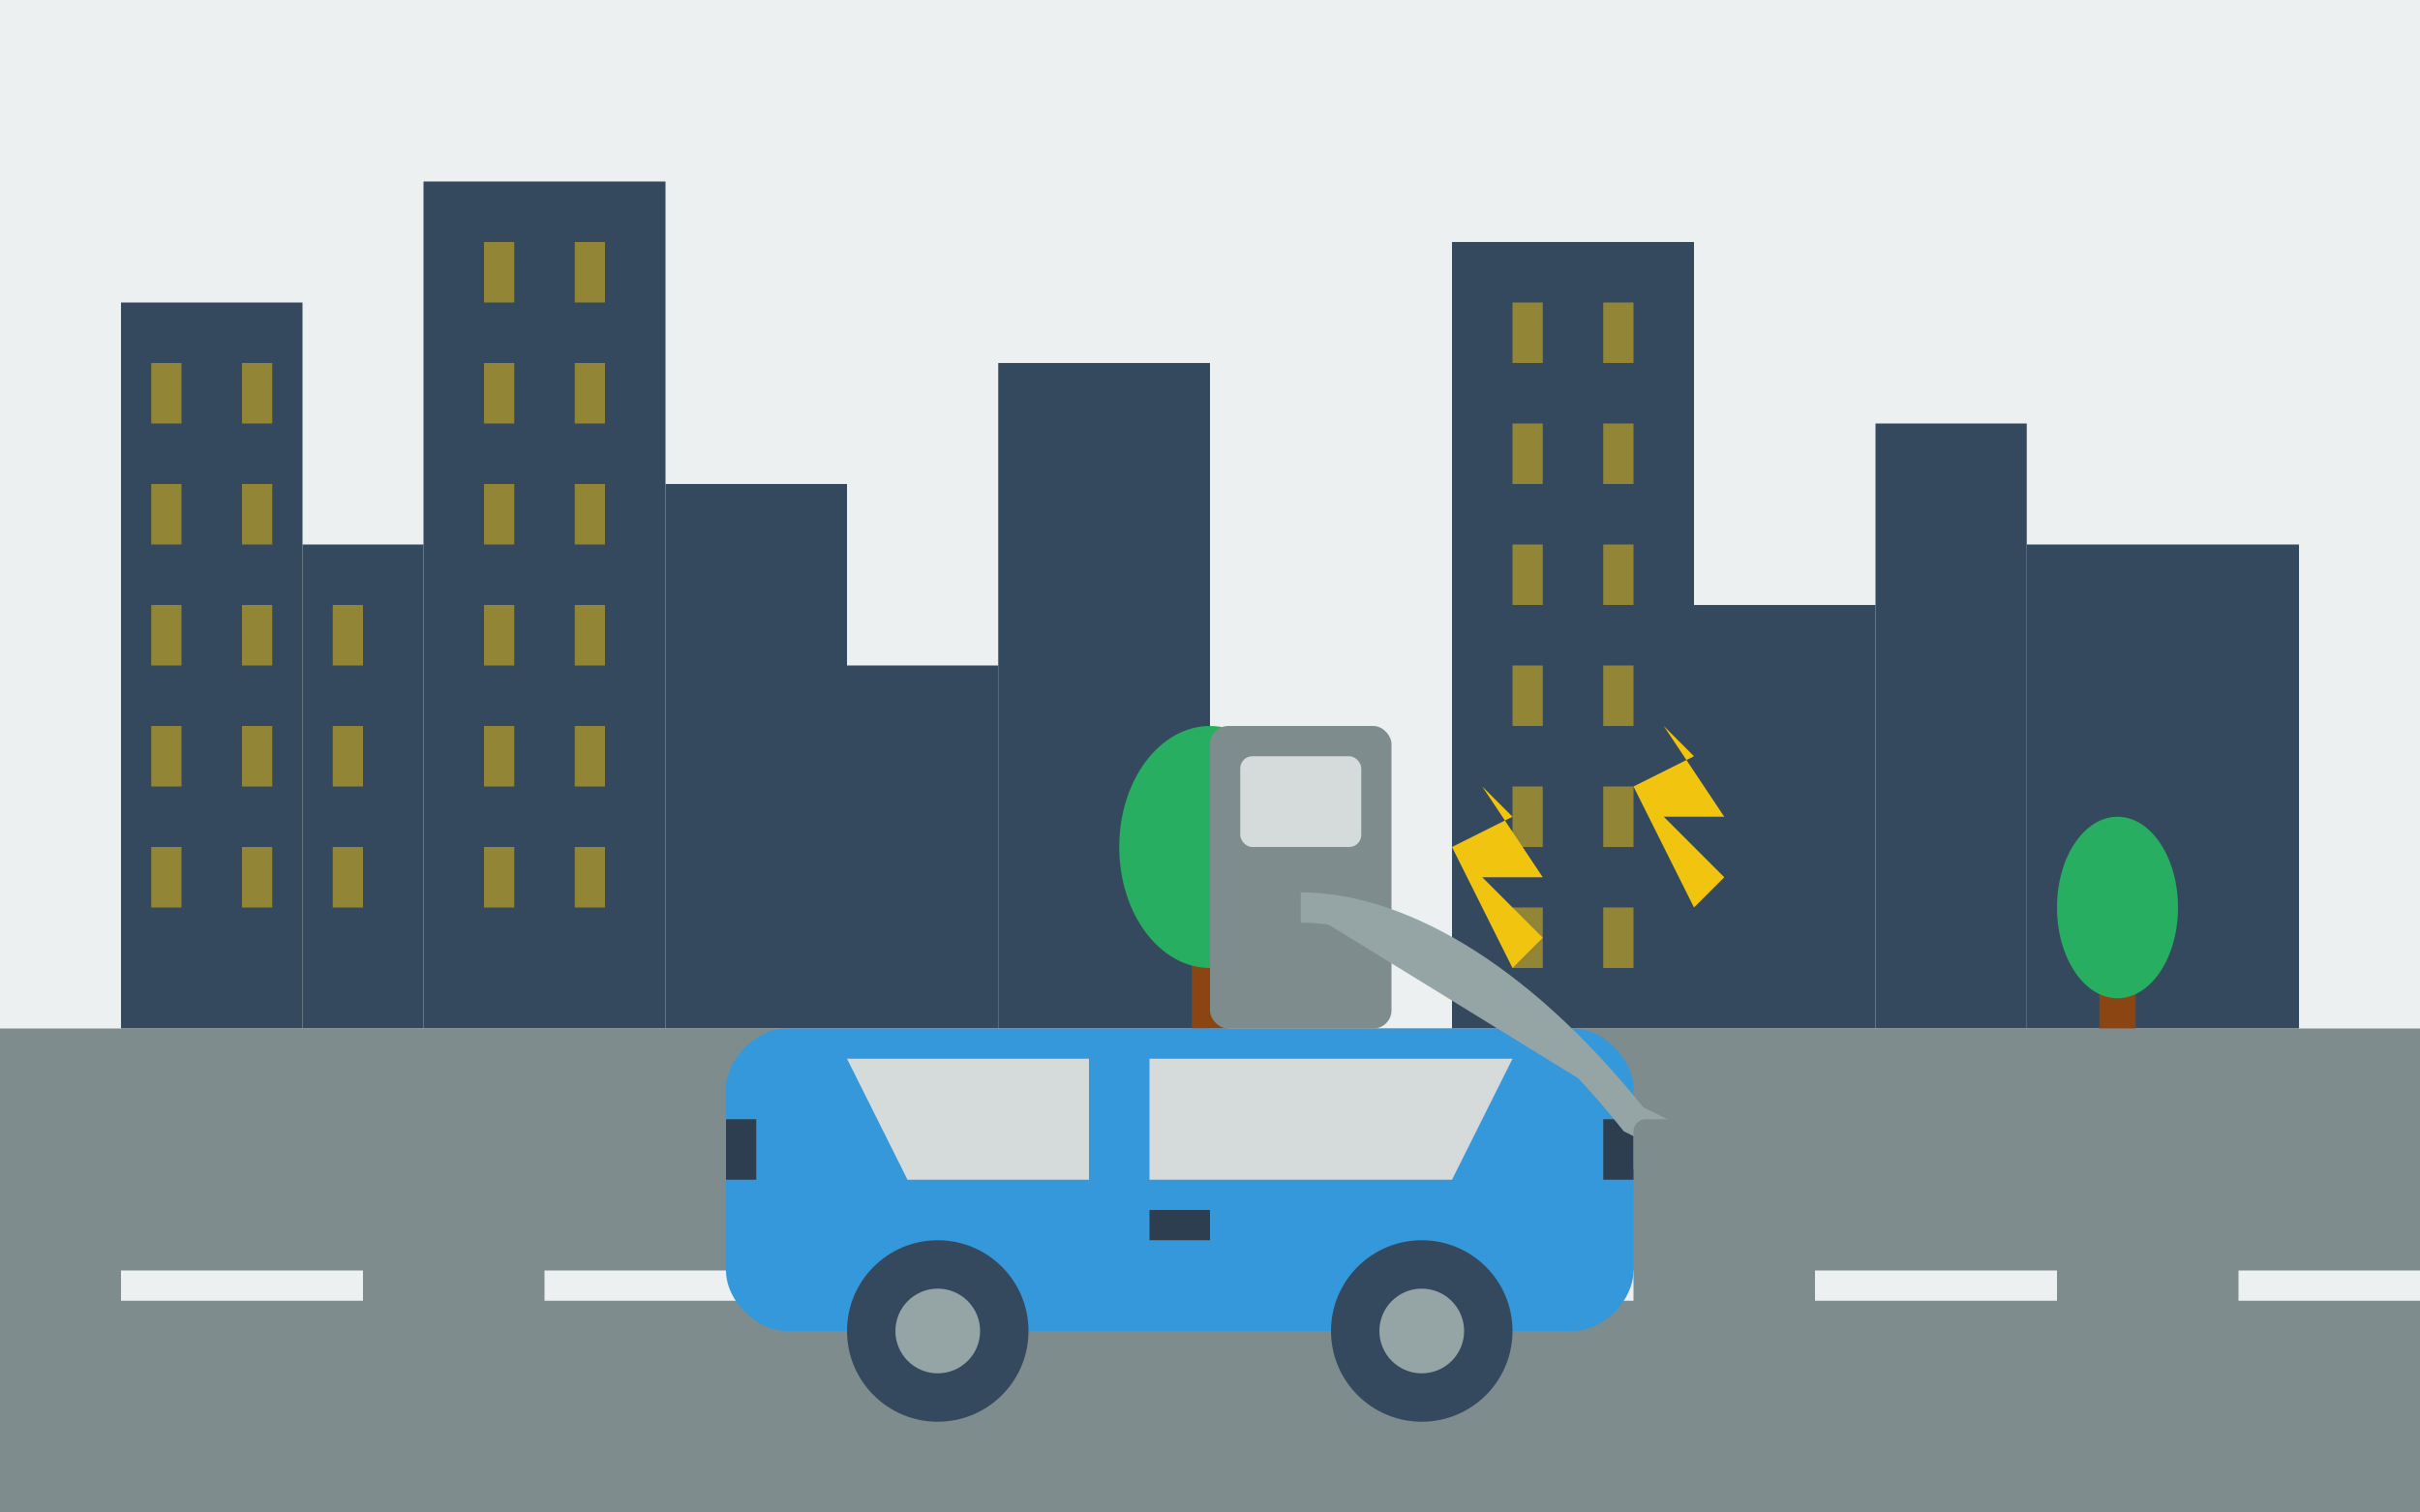
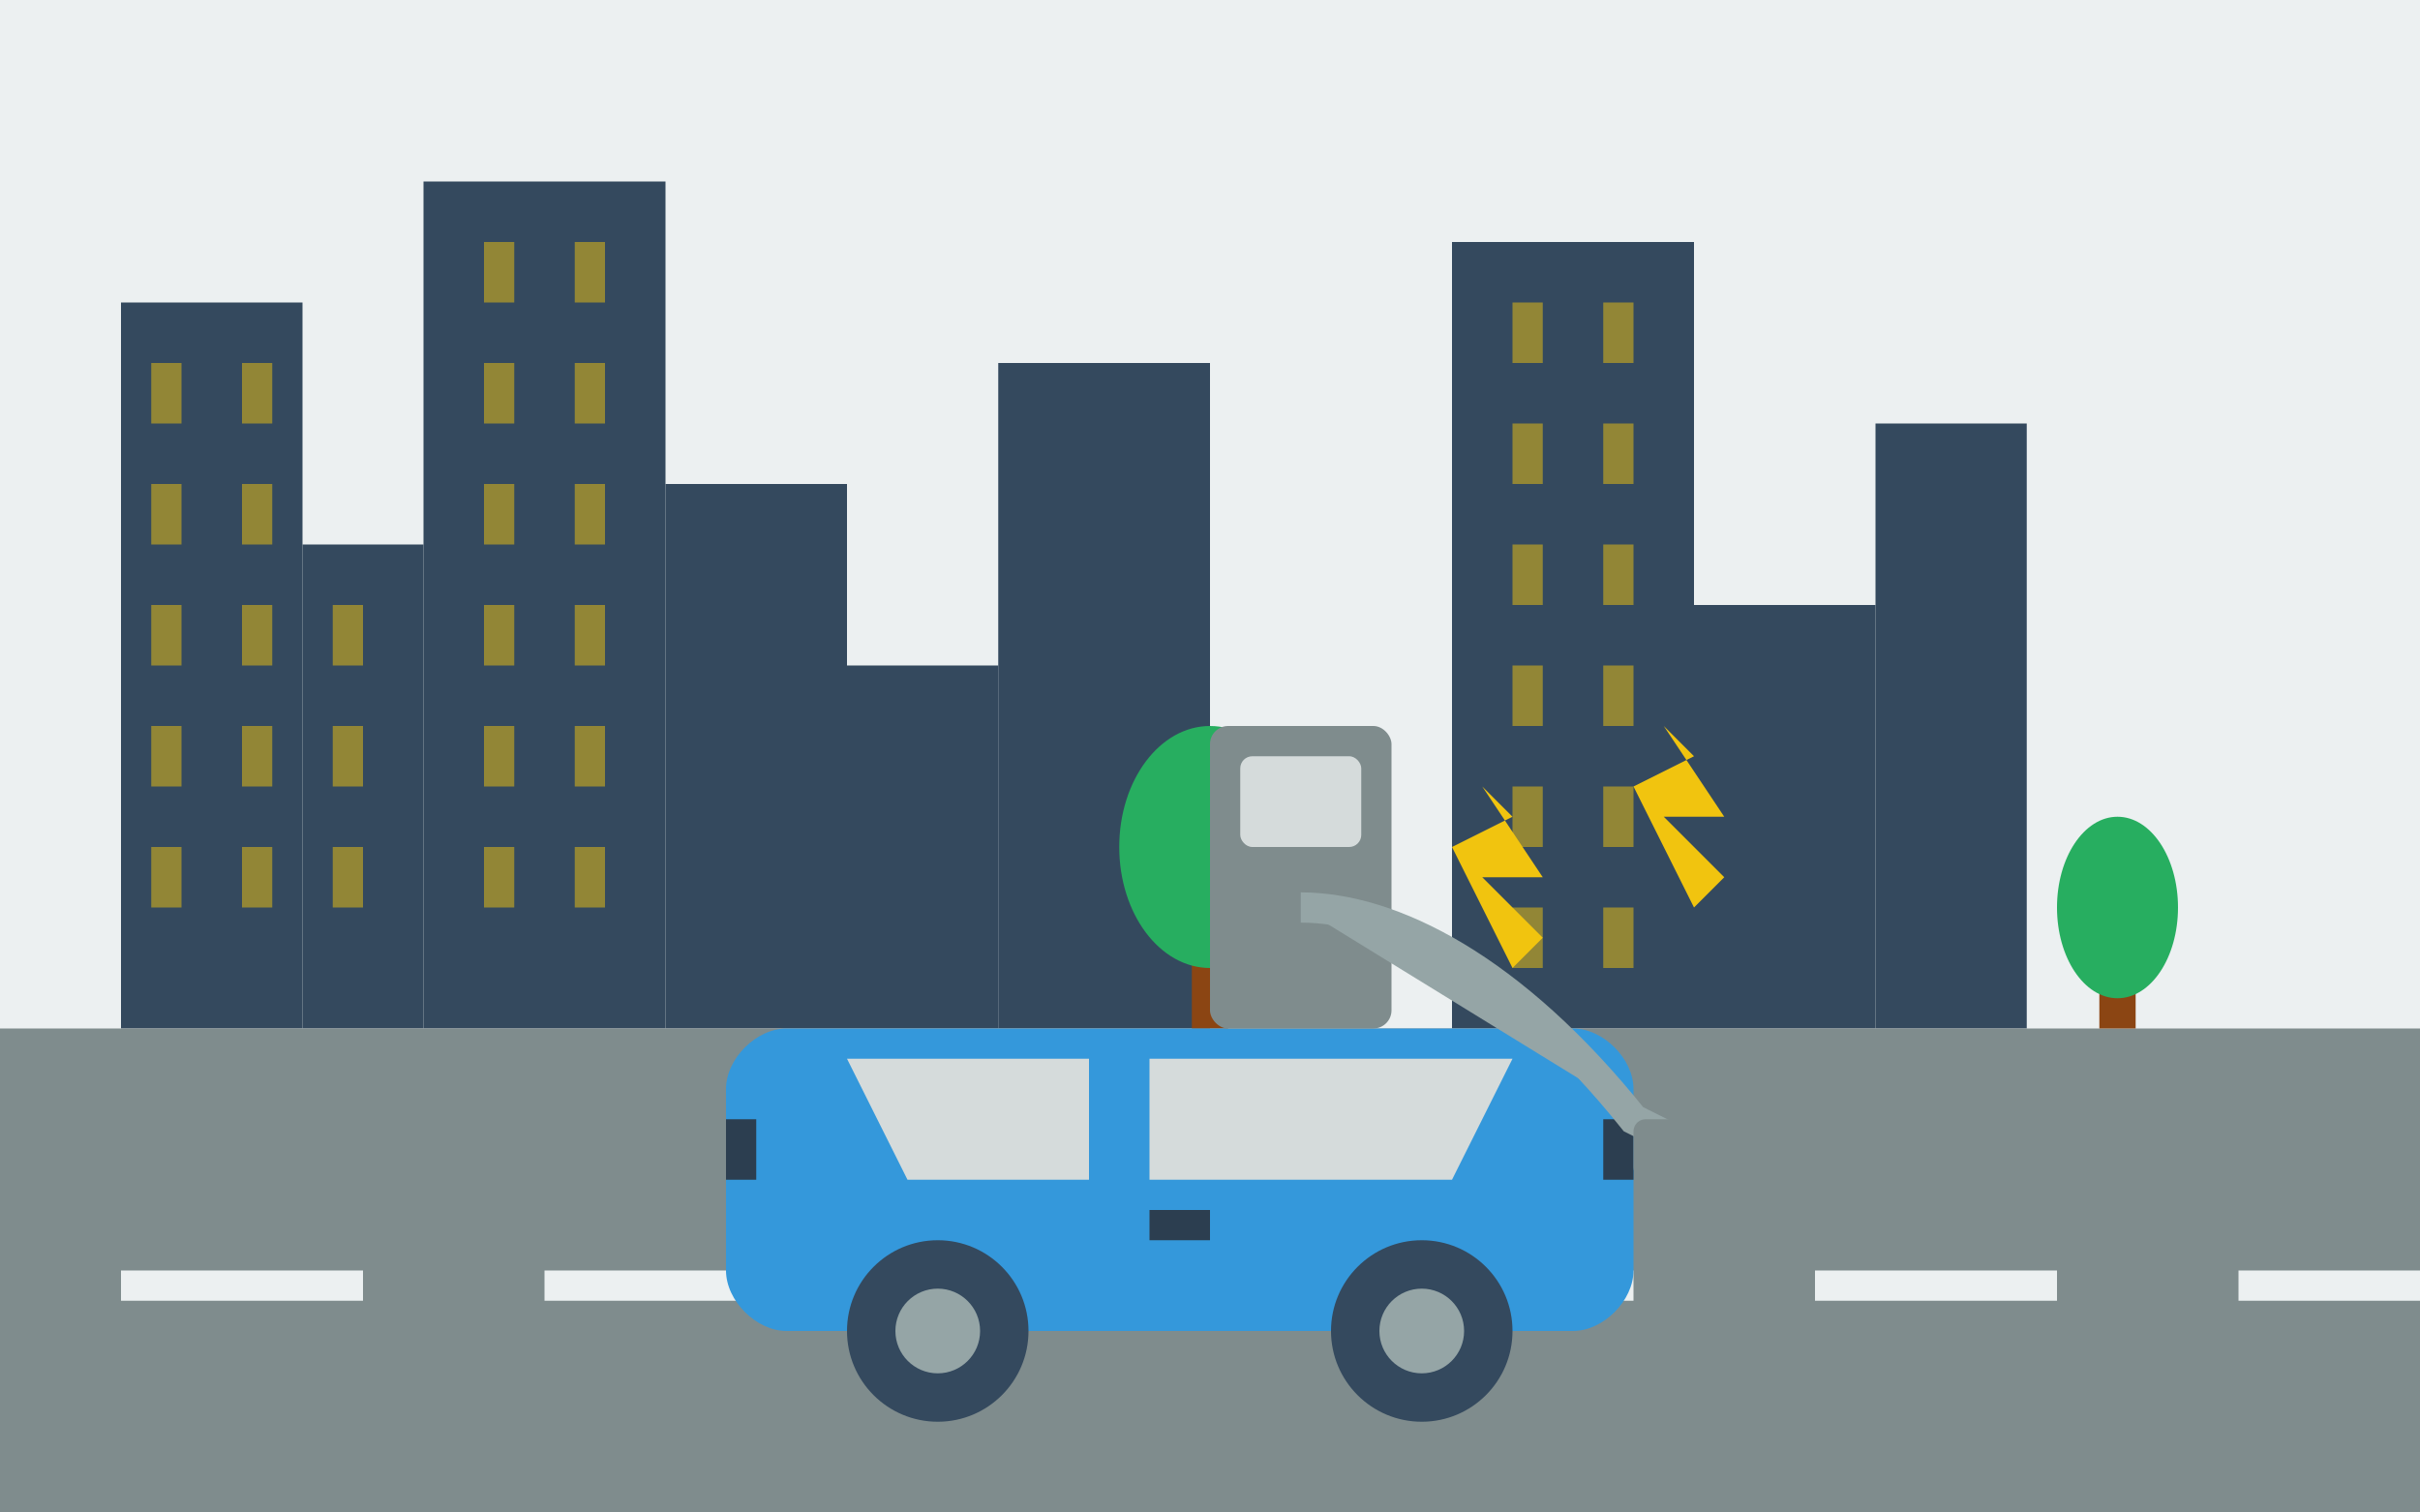
<svg xmlns="http://www.w3.org/2000/svg" width="400" height="250" viewBox="0 0 400 250">
  <defs>
    <style>
      .bg {
        fill: #ecf0f1;
      }
      .electric-car {
        fill: #3498db;
      }
      .car-detail {
        fill: #2c3e50;
      }
      .car-window {
        fill: #d5dbdb;
      }
      .wheel {
        fill: #34495e;
      }
      .wheel-rim {
        fill: #95a5a6;
      }
      .charger {
        fill: #7f8c8d;
      }
      .charger-cable {
        fill: #95a5a6;
      }
      .electricity {
        fill: #f1c40f;
      }
      .city {
        fill: #34495e;
      }
      .city-window {
        fill: #f1c40f;
        opacity: 0.5;
      }
      .tree {
        fill: #27ae60;
      }
      .tree-trunk {
        fill: #8b4513;
      }
      .road {
        fill: #7f8c8d;
      }
      .road-line {
        fill: #ecf0f1;
      }
    </style>
  </defs>
  <rect class="bg" width="400" height="250" />
  <g class="city" transform="translate(0, 170)">
    <rect x="20" y="-120" width="30" height="120" />
    <rect x="50" y="-80" width="20" height="80" />
    <rect x="70" y="-140" width="40" height="140" />
    <rect x="110" y="-90" width="30" height="90" />
    <rect x="140" y="-60" width="25" height="60" />
    <rect x="165" y="-110" width="35" height="110" />
    <rect x="240" y="-130" width="40" height="130" />
    <rect x="280" y="-70" width="30" height="70" />
    <rect x="310" y="-100" width="25" height="100" />
-     <rect x="335" y="-80" width="45" height="80" />
    <rect class="city-window" x="25" y="-110" width="5" height="10" />
    <rect class="city-window" x="40" y="-110" width="5" height="10" />
    <rect class="city-window" x="25" y="-90" width="5" height="10" />
    <rect class="city-window" x="40" y="-90" width="5" height="10" />
    <rect class="city-window" x="25" y="-70" width="5" height="10" />
    <rect class="city-window" x="40" y="-70" width="5" height="10" />
    <rect class="city-window" x="25" y="-50" width="5" height="10" />
    <rect class="city-window" x="40" y="-50" width="5" height="10" />
    <rect class="city-window" x="25" y="-30" width="5" height="10" />
    <rect class="city-window" x="40" y="-30" width="5" height="10" />
    <rect class="city-window" x="55" y="-70" width="5" height="10" />
    <rect class="city-window" x="55" y="-50" width="5" height="10" />
    <rect class="city-window" x="55" y="-30" width="5" height="10" />
    <rect class="city-window" x="80" y="-130" width="5" height="10" />
    <rect class="city-window" x="95" y="-130" width="5" height="10" />
    <rect class="city-window" x="80" y="-110" width="5" height="10" />
    <rect class="city-window" x="95" y="-110" width="5" height="10" />
    <rect class="city-window" x="80" y="-90" width="5" height="10" />
    <rect class="city-window" x="95" y="-90" width="5" height="10" />
    <rect class="city-window" x="80" y="-70" width="5" height="10" />
    <rect class="city-window" x="95" y="-70" width="5" height="10" />
    <rect class="city-window" x="80" y="-50" width="5" height="10" />
    <rect class="city-window" x="95" y="-50" width="5" height="10" />
    <rect class="city-window" x="80" y="-30" width="5" height="10" />
    <rect class="city-window" x="95" y="-30" width="5" height="10" />
    <rect class="city-window" x="250" y="-120" width="5" height="10" />
    <rect class="city-window" x="265" y="-120" width="5" height="10" />
    <rect class="city-window" x="250" y="-100" width="5" height="10" />
    <rect class="city-window" x="265" y="-100" width="5" height="10" />
    <rect class="city-window" x="250" y="-80" width="5" height="10" />
    <rect class="city-window" x="265" y="-80" width="5" height="10" />
    <rect class="city-window" x="250" y="-60" width="5" height="10" />
    <rect class="city-window" x="265" y="-60" width="5" height="10" />
    <rect class="city-window" x="250" y="-40" width="5" height="10" />
    <rect class="city-window" x="265" y="-40" width="5" height="10" />
    <rect class="city-window" x="250" y="-20" width="5" height="10" />
    <rect class="city-window" x="265" y="-20" width="5" height="10" />
  </g>
  <rect class="road" x="0" y="170" width="400" height="80" />
  <rect class="road-line" x="20" y="210" width="40" height="5" />
  <rect class="road-line" x="90" y="210" width="40" height="5" />
  <rect class="road-line" x="160" y="210" width="40" height="5" />
  <rect class="road-line" x="230" y="210" width="40" height="5" />
  <rect class="road-line" x="300" y="210" width="40" height="5" />
  <rect class="road-line" x="370" y="210" width="40" height="5" />
  <g class="tree" transform="translate(200, 150)">
    <rect class="tree-trunk" x="-3" y="0" width="6" height="20" />
    <ellipse cx="0" cy="-10" rx="15" ry="20" />
  </g>
  <g class="tree" transform="translate(350, 160)">
    <rect class="tree-trunk" x="-3" y="0" width="6" height="10" />
    <ellipse cx="0" cy="-10" rx="10" ry="15" />
  </g>
  <g transform="translate(120, 170)">
    <path class="electric-car" d="M10,0 C5,0 0,5 0,10 L0,30 L150,30 L150,10 C150,5 145,0 140,0 Z" />
    <path class="electric-car" d="M0,30 L0,40 C0,45 5,50 10,50 L140,50 C145,50 150,45 150,40 L150,30 Z" />
    <path class="car-window" d="M20,5 L60,5 L60,25 L30,25 Z" />
    <path class="car-window" d="M70,5 L130,5 L120,25 L70,25 Z" />
    <circle class="wheel" cx="35" cy="50" r="15" />
    <circle class="wheel-rim" cx="35" cy="50" r="7" />
    <circle class="wheel" cx="115" cy="50" r="15" />
    <circle class="wheel-rim" cx="115" cy="50" r="7" />
    <rect class="car-detail" x="70" y="30" width="10" height="5" />
    <path class="car-detail" d="M0,15 L5,15 L5,25 L0,25 Z" />
    <path class="car-detail" d="M145,15 L150,15 L150,25 L145,25 Z" />
  </g>
  <g transform="translate(200, 170)">
    <rect class="charger" x="0" y="-50" width="30" height="50" rx="3" />
    <rect class="car-window" x="5" y="-45" width="20" height="15" rx="2" />
    <path class="charger-cable" d="M15,-20 C30,-20 50,-10 70,15 L80,20" stroke="#95a5a6" stroke-width="5" fill="none" />
    <rect class="charger" x="70" y="15" width="15" height="10" rx="2" />
    <polygon class="electricity" points="50,-10 55,-15 45,-25 55,-25 45,-40 50,-35 40,-30" />
    <polygon class="electricity" points="80,-20 85,-25 75,-35 85,-35 75,-50 80,-45 70,-40" />
  </g>
</svg>